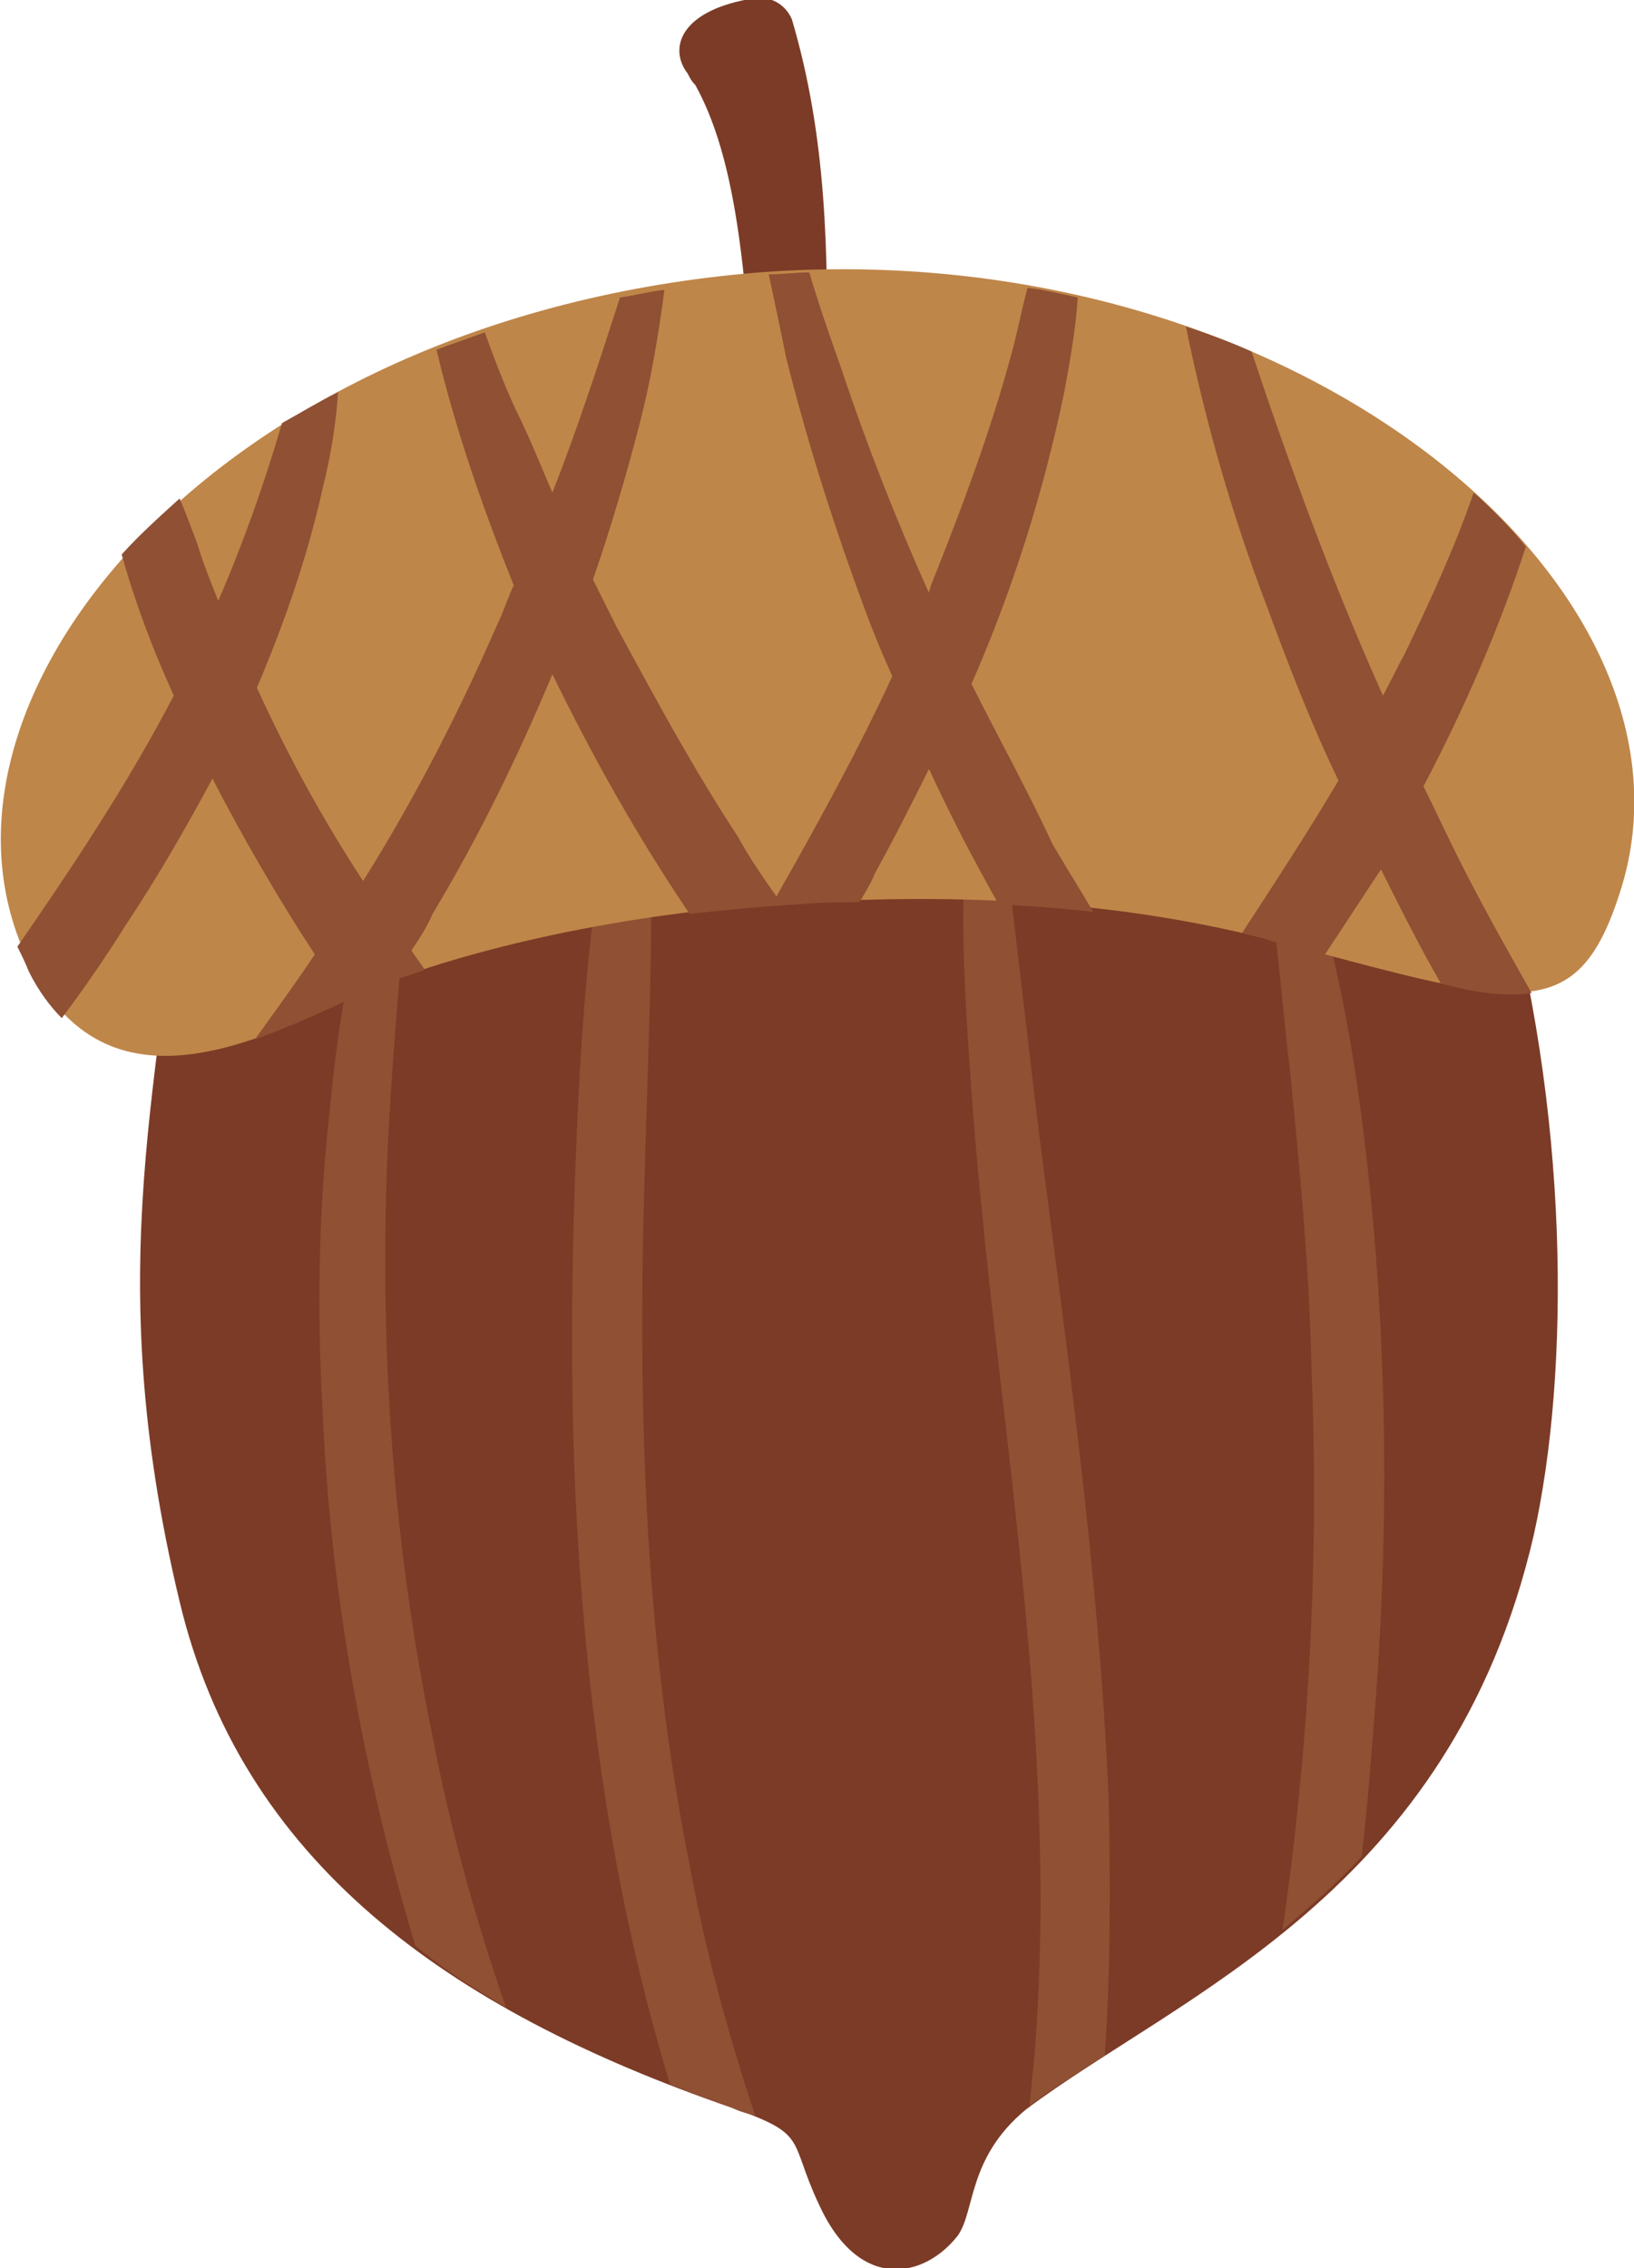
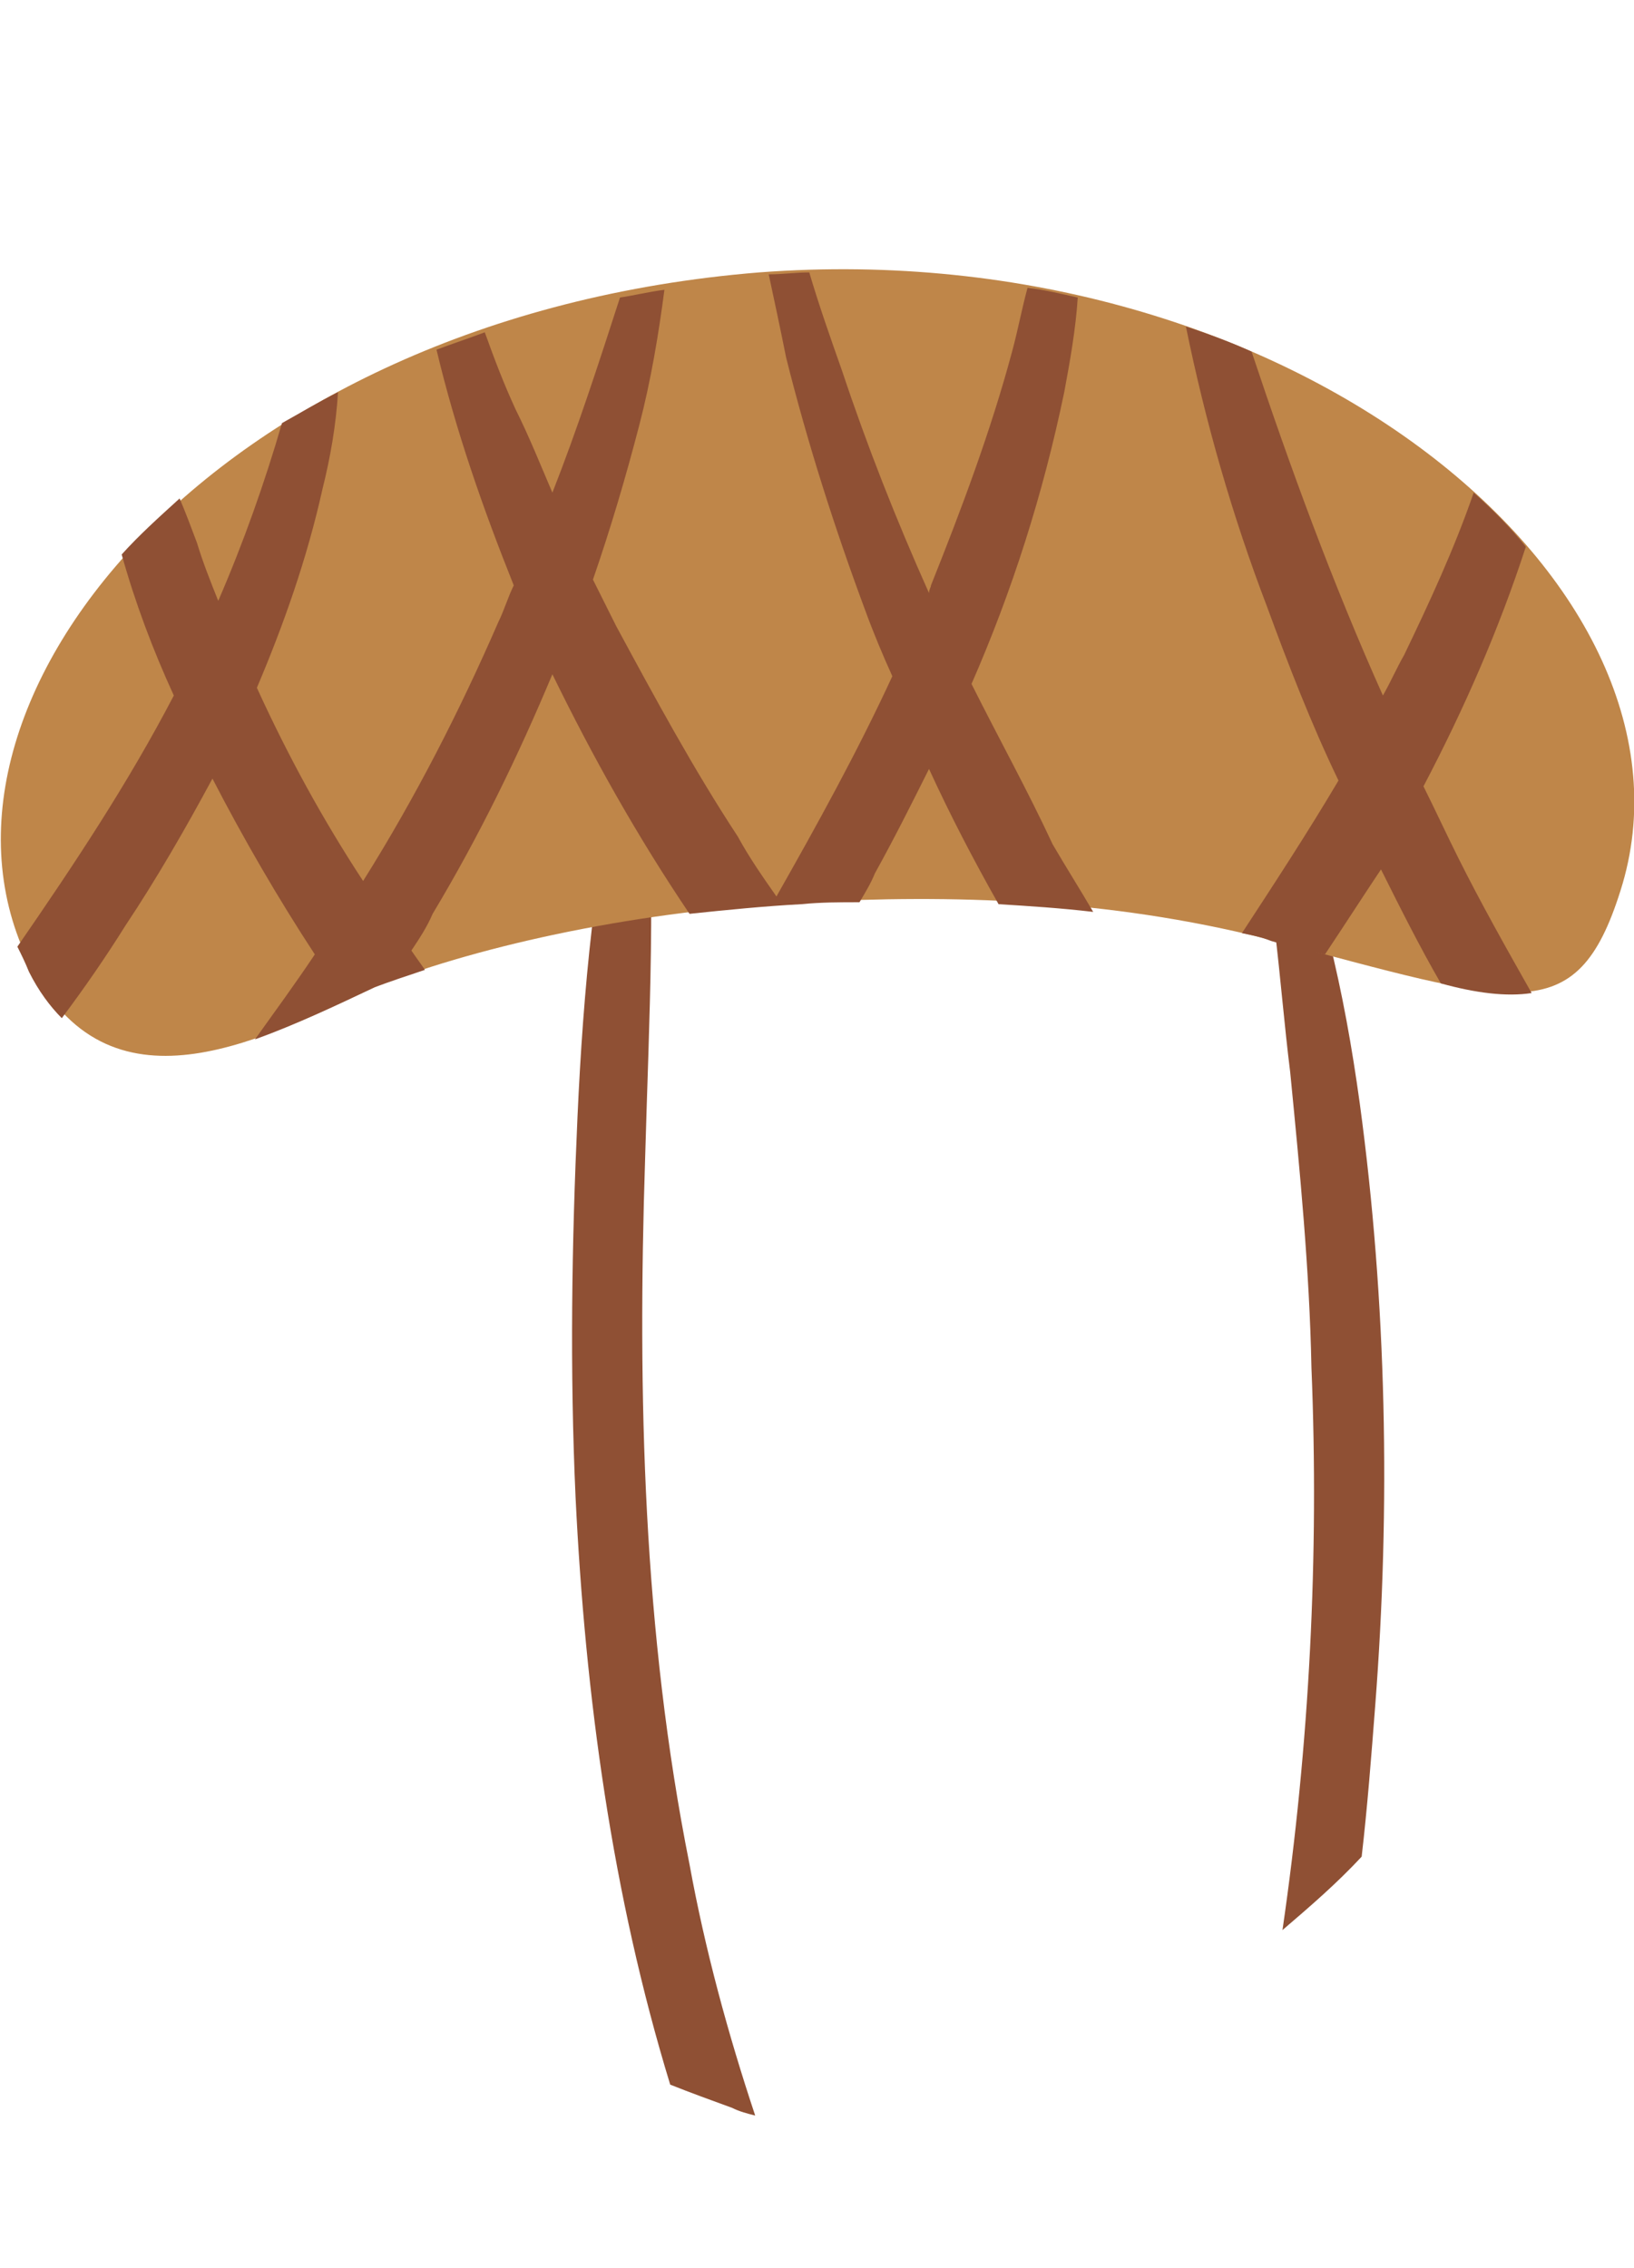
<svg xmlns="http://www.w3.org/2000/svg" id="Layer_1" x="0px" y="0px" width="84.6px" height="117.4px" viewBox="0 0 84.6 117.4" style="enable-background:new 0 0 84.6 117.4;" xml:space="preserve">
  <style type="text/css">  .st0{fill:#7C3B26;} .st1{fill:#8F5034;} .st2{fill:#BF8649;}  </style>
  <g>
-     <path class="st0" d="M77.6,44.6c-0.9-3-1.2-4.5-1.9-6c-1.3-10.9-65.5-4.9-66.2,3.9c-1,13.2-4.4,22.9-0.2,40.4 c3.2,13.4,13.8,21.1,28.6,26.2c4,1.4,2.9,1.6,4.5,5c2.1,4.6,5.5,3.8,7.2,1.6c0.9-1.3,0.5-4,3.5-6.5c8-6,22-11.2,26.3-29.7 C81.3,71,81.3,57.5,77.6,44.6" />
    <path class="st1" d="M70.4,57.1c-0.4-2.9-0.9-5.7-1.6-8.5c-0.3-1.4-0.6-2.8-1.1-4.1c-0.4-1.4-0.8-2.9-1.7-4 c-0.1-0.2-0.4-0.1-0.4,0.1c-0.3,1.2-0.1,2.4,0,3.6c0.1,1.3,0.2,2.6,0.4,3.9c0.3,2.5,0.5,5,0.8,7.4c0.5,5.1,1,10.2,1.1,15.3 c0.4,9.7-0.1,19.5-1.5,29.1c1.4-1.2,2.8-2.4,4.1-3.8c0.3-2.6,0.5-5.2,0.7-7.8C72,78,71.8,67.4,70.4,57.1" />
    <path class="st1" d="M33.4,60c0.2-7.2,0.6-14.3,0-21.5c-0.1-0.7-0.9-0.7-1.1-0.1c-1.5,6.3-2.1,12.8-2.4,19.4 c-0.3,6.6-0.4,13.1-0.1,19.7c0.5,10.3,1.9,20.6,4.9,30.4c1,0.4,2.1,0.8,3.2,1.2c0.4,0.2,0.8,0.3,1.2,0.4c-1.4-4.2-2.6-8.6-3.4-13 C33.3,84.5,33,72.2,33.4,60" />
-     <path class="st1" d="M26.2,103.9c-1.6-4.6-2.9-9.3-3.8-14c-2.1-10.2-2.8-20.6-2.3-31c0.3-5.8,0.9-11.5,1.3-17.3 c0-0.5-0.7-0.5-0.8-0.1c-2,5-3,10.4-3.5,15.7c-0.6,5.2-0.7,10.5-0.4,15.8c0.4,9.4,2.1,18.7,4.8,27.7 C22.9,101.9,24.5,102.9,26.2,103.9" />
-     <path class="st1" d="M53.3,109c1.2-0.9,2.5-1.7,3.9-2.6c0.3-4.4,0.3-8.9,0.2-13.3c-0.5-11.8-2.2-23.5-3.7-35.2 c-0.4-3.4-0.8-6.8-1.2-10.2c-0.4-3.5-0.9-7-1.2-10.5c0-0.4-0.6-0.5-0.7-0.1c-0.3,3-0.7,5.9-0.7,8.9c-0.1,3,0.1,6.1,0.3,9.1 c0.4,6.1,1.1,12.1,1.8,18.1c1.3,11.2,2.5,22.6,1.5,33.9C53.4,107.6,53.4,108.3,53.3,109" />
-     <path class="st0" d="M35.6,3.8c0.1,0.2,0.2,0.4,0.4,0.6c2.5,4.5,2.6,11.6,3.2,17.6c0.1,2.5,2.9,2.6,3.5,0.8 c0.3-0.6,0.2-0.7,0.1-2.8c0.1-7,0-12.9-1.8-19c-0.3-0.7-1-1.2-1.9-1.1C35.2,0.5,34.6,2.5,35.6,3.8" />
    <path class="st2" d="M1.7,50.2c4.2,7.9,12.2,3.4,17.9,0.8c5.4-2.1,13.6-3.9,22.1-4.3c7.5-0.4,15.6-0.2,23.9,1.9 c12.9,3.4,16,4.8,18.3-2.5c5-15.7-16.9-34.1-44.6-32C10.9,16.4-5.4,36.8,1.7,50.2" />
    <path class="st1" d="M50.3,35.4c2.1-4.8,3.7-9.8,4.8-15.1c0.3-1.6,0.6-3.3,0.7-4.9c-0.9-0.2-1.7-0.4-2.6-0.5 c-0.3,1.1-0.5,2.2-0.8,3.3c-1.1,4.1-2.6,8.1-4.2,12.1c0,0.1-0.1,0.2-0.1,0.4c-1.7-3.8-3.2-7.6-4.5-11.5c-0.6-1.7-1.2-3.4-1.7-5.1 c-0.7,0-1.4,0.1-2.1,0.1c0.3,1.4,0.6,2.8,0.9,4.3c1.1,4.4,2.5,8.8,4.1,13.1c0.4,1.1,0.9,2.3,1.4,3.4c-1.8,3.9-3.9,7.7-6,11.4 c-0.7-1-1.4-2-2-3.1c-2.3-3.5-4.3-7.2-6.3-10.9c-0.4-0.8-0.8-1.6-1.2-2.4c0.9-2.6,1.7-5.3,2.4-8c0.6-2.3,1-4.7,1.3-7 c-0.8,0.1-1.6,0.3-2.3,0.4c-1.1,3.4-2.2,6.8-3.5,10.1c-0.6-1.4-1.2-2.9-1.9-4.3c-0.6-1.3-1.1-2.6-1.6-4c-0.8,0.3-1.7,0.6-2.5,0.9 c1,4.2,2.4,8.2,4,12.2c-0.3,0.6-0.5,1.3-0.8,1.9c-2,4.6-4.3,9.1-7,13.4c-2.1-3.2-3.9-6.5-5.5-10c1.4-3.3,2.6-6.7,3.4-10.3 c0.4-1.6,0.7-3.3,0.8-5c-1,0.5-2,1.1-2.9,1.6c-0.9,3.1-2,6.2-3.3,9.2c-0.4-1-0.8-2-1.1-3c-0.3-0.8-0.6-1.6-0.9-2.3 c-1.1,1-2.1,1.9-3,2.9c0.7,2.5,1.6,4.9,2.7,7.3c-2.4,4.6-5.2,8.8-8.1,13c0.2,0.4,0.4,0.8,0.6,1.3c0.5,1,1.1,1.8,1.7,2.4 c1.2-1.6,2.3-3.2,3.3-4.8c1.6-2.4,3.1-5,4.5-7.6c1.6,3.1,3.4,6.2,5.3,9.1c-1,1.5-2.1,3-3.1,4.4c2.2-0.8,4.3-1.8,6.2-2.7 c0.8-0.3,1.7-0.6,2.6-0.9c-0.2-0.3-0.5-0.7-0.7-1c0.4-0.6,0.8-1.2,1.1-1.9c2.4-4,4.4-8.1,6.2-12.4c2.1,4.3,4.4,8.4,7.1,12.4 c1.9-0.2,3.9-0.4,5.8-0.5c1-0.1,2-0.1,3-0.1c0.3-0.5,0.6-1,0.8-1.5c1-1.8,1.9-3.6,2.8-5.4c1.1,2.4,2.3,4.7,3.6,7 c1.6,0.1,3.2,0.2,4.9,0.4c-0.7-1.2-1.4-2.3-2.1-3.5C53.2,40.9,51.7,38.2,50.3,35.4" />
    <path class="st1" d="M79.3,51.4c-1.3-2.3-2.6-4.6-3.8-7c-0.6-1.2-1.2-2.5-1.8-3.7c2.1-4,3.9-8.1,5.3-12.4c-0.8-1-1.7-1.9-2.7-2.8 c-1,2.9-2.3,5.7-3.6,8.4c-0.4,0.7-0.7,1.4-1.1,2.1c-2.6-5.8-4.8-11.8-6.8-17.8c-1.1-0.5-2.2-0.9-3.4-1.3c1,4.9,2.4,9.8,4.2,14.5 c1.1,3,2.3,6.1,3.7,9c-1.6,2.7-3.3,5.3-5,7.9c0.5,0.1,1,0.2,1.5,0.4c1,0.3,1.9,0.5,2.8,0.7c1-1.5,1.9-2.9,2.9-4.4c1,2,2,4,3.1,5.9 C76.4,51.4,78,51.6,79.3,51.4" />
  </g>
</svg>